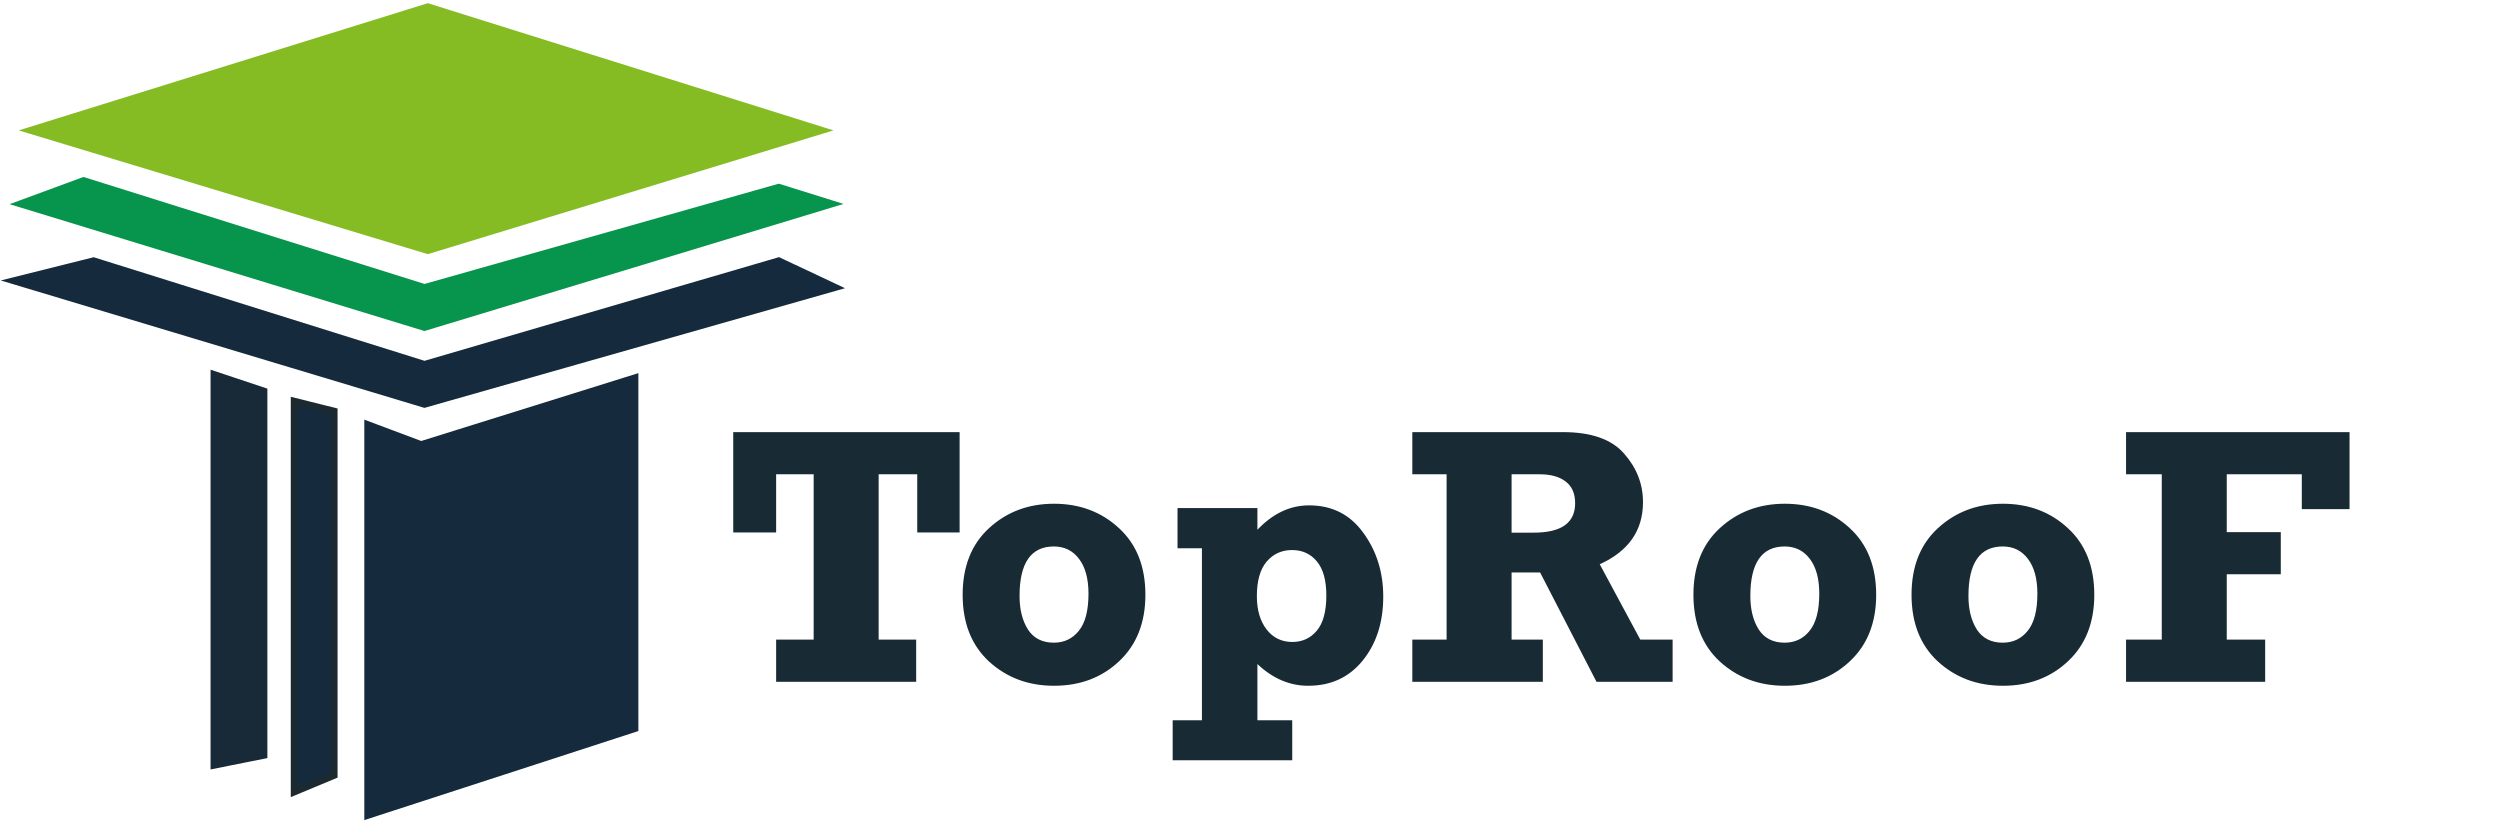
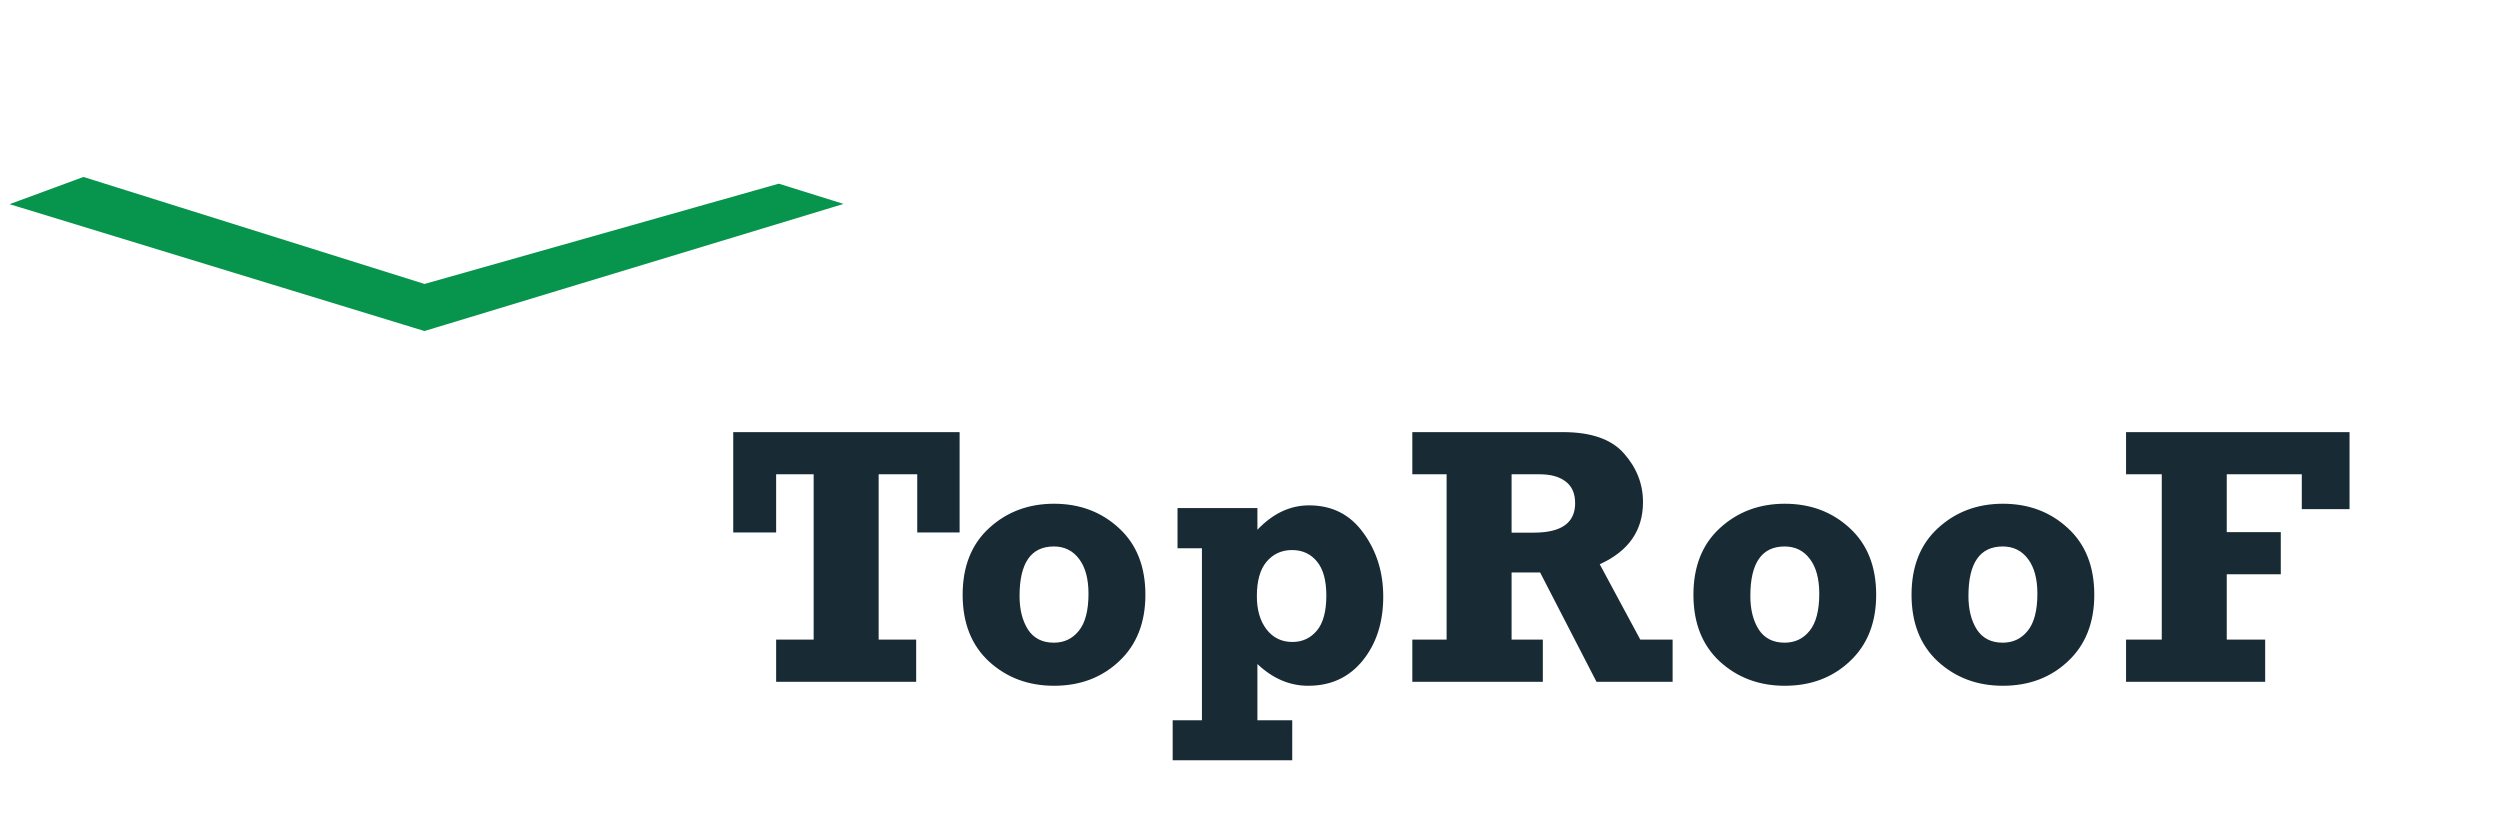
<svg xmlns="http://www.w3.org/2000/svg" width="374" height="125" viewBox="0 0 374 125" fill="none">
  <path d="M116.11 102V95.689H121.723V70.955H116.11V79.656H109.692V64.644H143.557V79.656H137.219V70.955H131.445V95.689H137.058V102H116.11ZM157.682 102.591C153.85 102.591 150.61 101.382 147.96 98.965C145.328 96.53 144.012 93.2 144.012 88.975C144.012 84.75 145.328 81.429 147.96 79.012C150.61 76.577 153.85 75.359 157.682 75.359C161.531 75.359 164.771 76.577 167.403 79.012C170.035 81.429 171.351 84.75 171.351 88.975C171.351 93.147 170.044 96.459 167.43 98.912C164.834 101.364 161.585 102.591 157.682 102.591ZM157.655 96.145C159.194 96.145 160.439 95.555 161.388 94.373C162.354 93.191 162.838 91.338 162.838 88.814C162.838 86.594 162.372 84.866 161.441 83.631C160.51 82.378 159.248 81.751 157.655 81.751C154.235 81.751 152.525 84.222 152.525 89.163C152.525 91.186 152.946 92.86 153.787 94.185C154.647 95.492 155.936 96.145 157.655 96.145ZM193.318 107.747V113.736H175.432V107.747H179.809V82.019H176.157V76.004H188.108V79.253C190.417 76.819 192.995 75.601 195.842 75.601C199.28 75.601 201.983 76.971 203.952 79.71C205.94 82.431 206.933 85.609 206.933 89.244C206.933 93.093 205.913 96.28 203.872 98.804C201.831 101.329 199.11 102.591 195.708 102.591C192.933 102.591 190.399 101.508 188.108 99.341V107.747H193.318ZM198.42 89.082C198.42 86.809 197.946 85.108 196.997 83.98C196.066 82.852 194.831 82.288 193.291 82.288C191.733 82.288 190.462 82.87 189.477 84.034C188.511 85.18 188.027 86.898 188.027 89.19C188.027 91.249 188.511 92.905 189.477 94.158C190.444 95.412 191.733 96.038 193.345 96.038C194.831 96.038 196.048 95.474 196.997 94.346C197.946 93.218 198.42 91.464 198.42 89.082ZM250.223 95.689V102H238.837L230.404 85.645H226.134V95.689H230.807V102H211.283V95.689H216.412V70.955H211.283V64.644H233.815C238.058 64.644 241.11 65.718 242.972 67.867C244.852 69.997 245.792 72.414 245.792 75.118C245.792 79.361 243.635 82.458 239.32 84.41L245.389 95.689H250.223ZM226.134 79.683H229.464C233.582 79.683 235.641 78.215 235.641 75.279C235.641 73.829 235.166 72.745 234.217 72.029C233.286 71.313 231.997 70.955 230.35 70.955H226.134V79.683ZM267.007 102.591C263.176 102.591 259.935 101.382 257.285 98.965C254.653 96.53 253.337 93.2 253.337 88.975C253.337 84.75 254.653 81.429 257.285 79.012C259.935 76.577 263.176 75.359 267.007 75.359C270.856 75.359 274.097 76.577 276.729 79.012C279.36 81.429 280.676 84.75 280.676 88.975C280.676 93.147 279.369 96.459 276.755 98.912C274.159 101.364 270.91 102.591 267.007 102.591ZM266.98 96.145C268.52 96.145 269.764 95.555 270.713 94.373C271.68 93.191 272.163 91.338 272.163 88.814C272.163 86.594 271.698 84.866 270.767 83.631C269.836 82.378 268.573 81.751 266.98 81.751C263.56 81.751 261.851 84.222 261.851 89.163C261.851 91.186 262.271 92.86 263.113 94.185C263.972 95.492 265.261 96.145 266.98 96.145ZM299.635 102.591C295.804 102.591 292.563 101.382 289.914 98.965C287.282 96.53 285.966 93.2 285.966 88.975C285.966 84.75 287.282 81.429 289.914 79.012C292.563 76.577 295.804 75.359 299.635 75.359C303.485 75.359 306.725 76.577 309.357 79.012C311.989 81.429 313.305 84.75 313.305 88.975C313.305 93.147 311.998 96.459 309.384 98.912C306.788 101.364 303.538 102.591 299.635 102.591ZM299.608 96.145C301.148 96.145 302.392 95.555 303.341 94.373C304.308 93.191 304.792 91.338 304.792 88.814C304.792 86.594 304.326 84.866 303.395 83.631C302.464 82.378 301.202 81.751 299.608 81.751C296.189 81.751 294.479 84.222 294.479 89.163C294.479 91.186 294.9 92.86 295.741 94.185C296.601 95.492 297.89 96.145 299.608 96.145ZM318.057 102V95.689H323.401V70.955H318.057V64.644H351.492V76.165H344.349V70.955H333.123V79.603H341.206V85.914H333.123V95.689H338.87V102H318.057Z" fill="#182A34" />
-   <path d="M32 56L39.5 58.5V113L32 114.5V56Z" fill="#182A38" stroke="#182A38" />
-   <path d="M55 63.5L63 66.5L95 56.5V109L55 122V63.5Z" fill="#152A3D" stroke="#152A3D" />
-   <path d="M2 42L14 39L63.5 54.5L116.5 39L125 43L63.5 60.5L2 42Z" fill="#152A3D" stroke="#152A3D" />
  <path d="M3 30.5L12.5 27L63.5 43L116.5 28L124.5 30.5L63.5 49L3 30.5Z" fill="#07954D" stroke="#07954D" />
-   <path d="M4.5 19.5L64 1L123 19.5L64 37.5L4.5 19.5Z" fill="#85BC23" stroke="#85BC23" />
-   <path d="M44 60L50 61.5V116L44 118.5V60Z" fill="#152A3D" stroke="#1C292F" />
</svg>